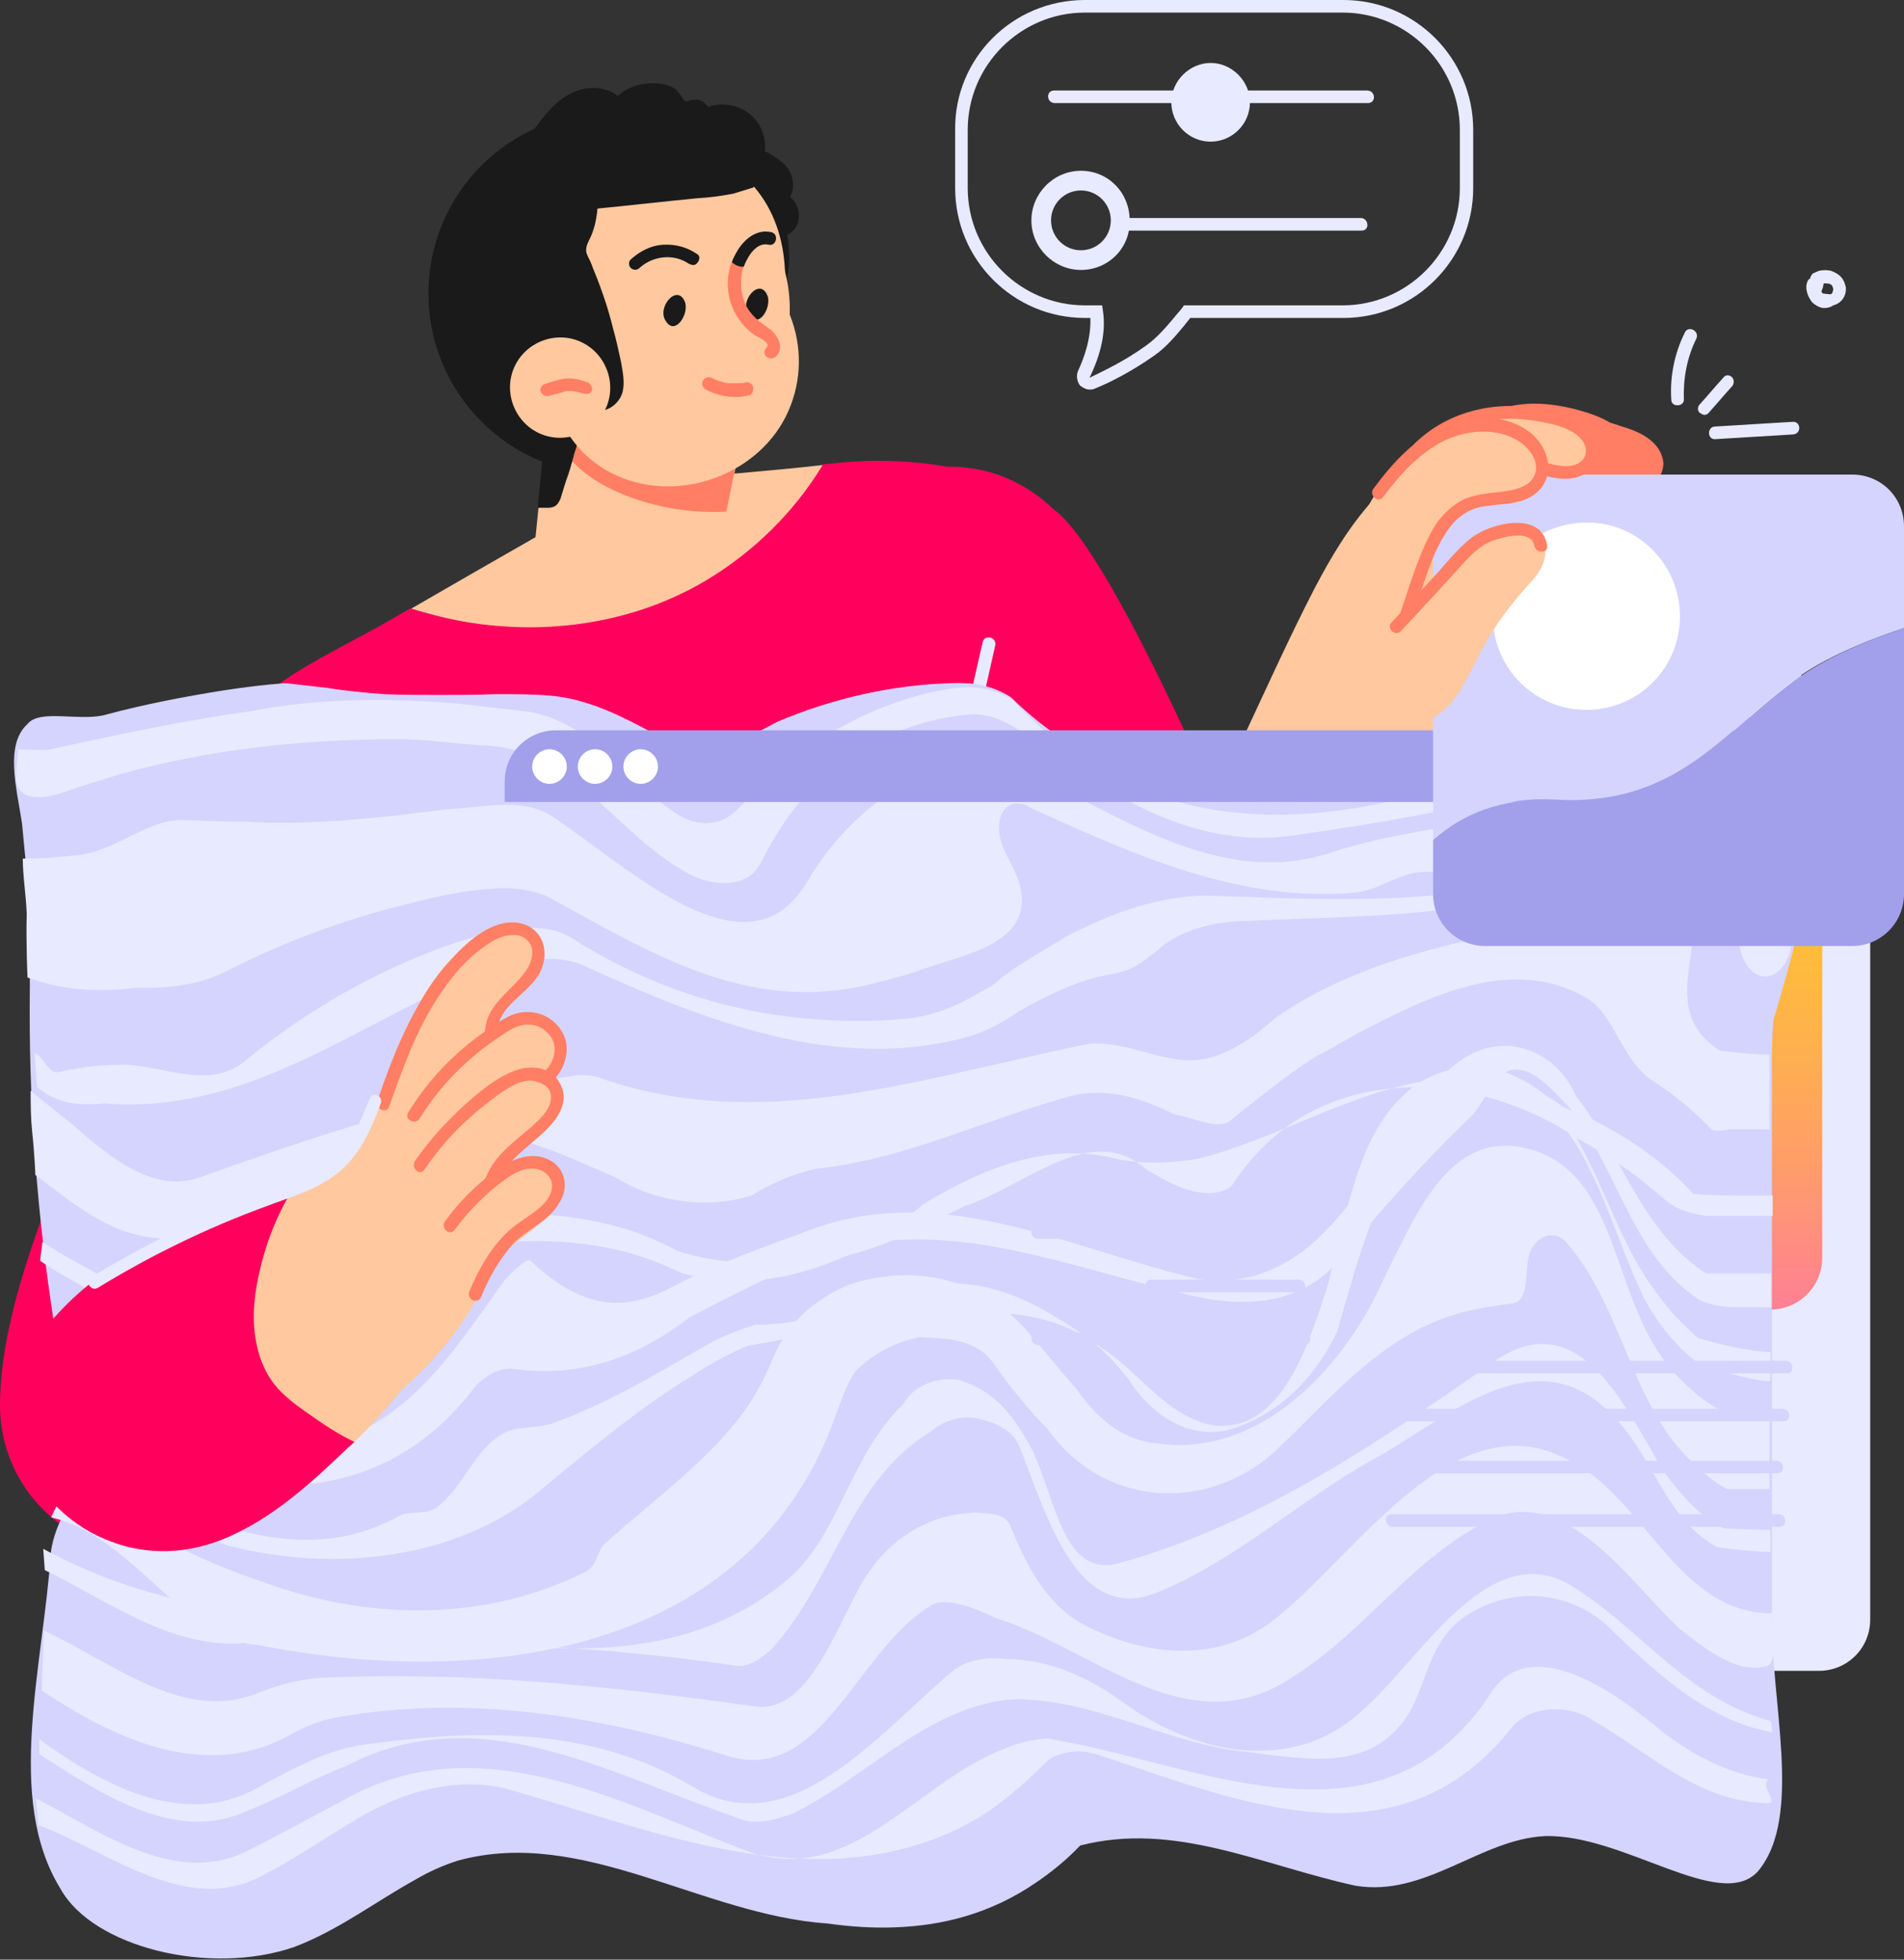
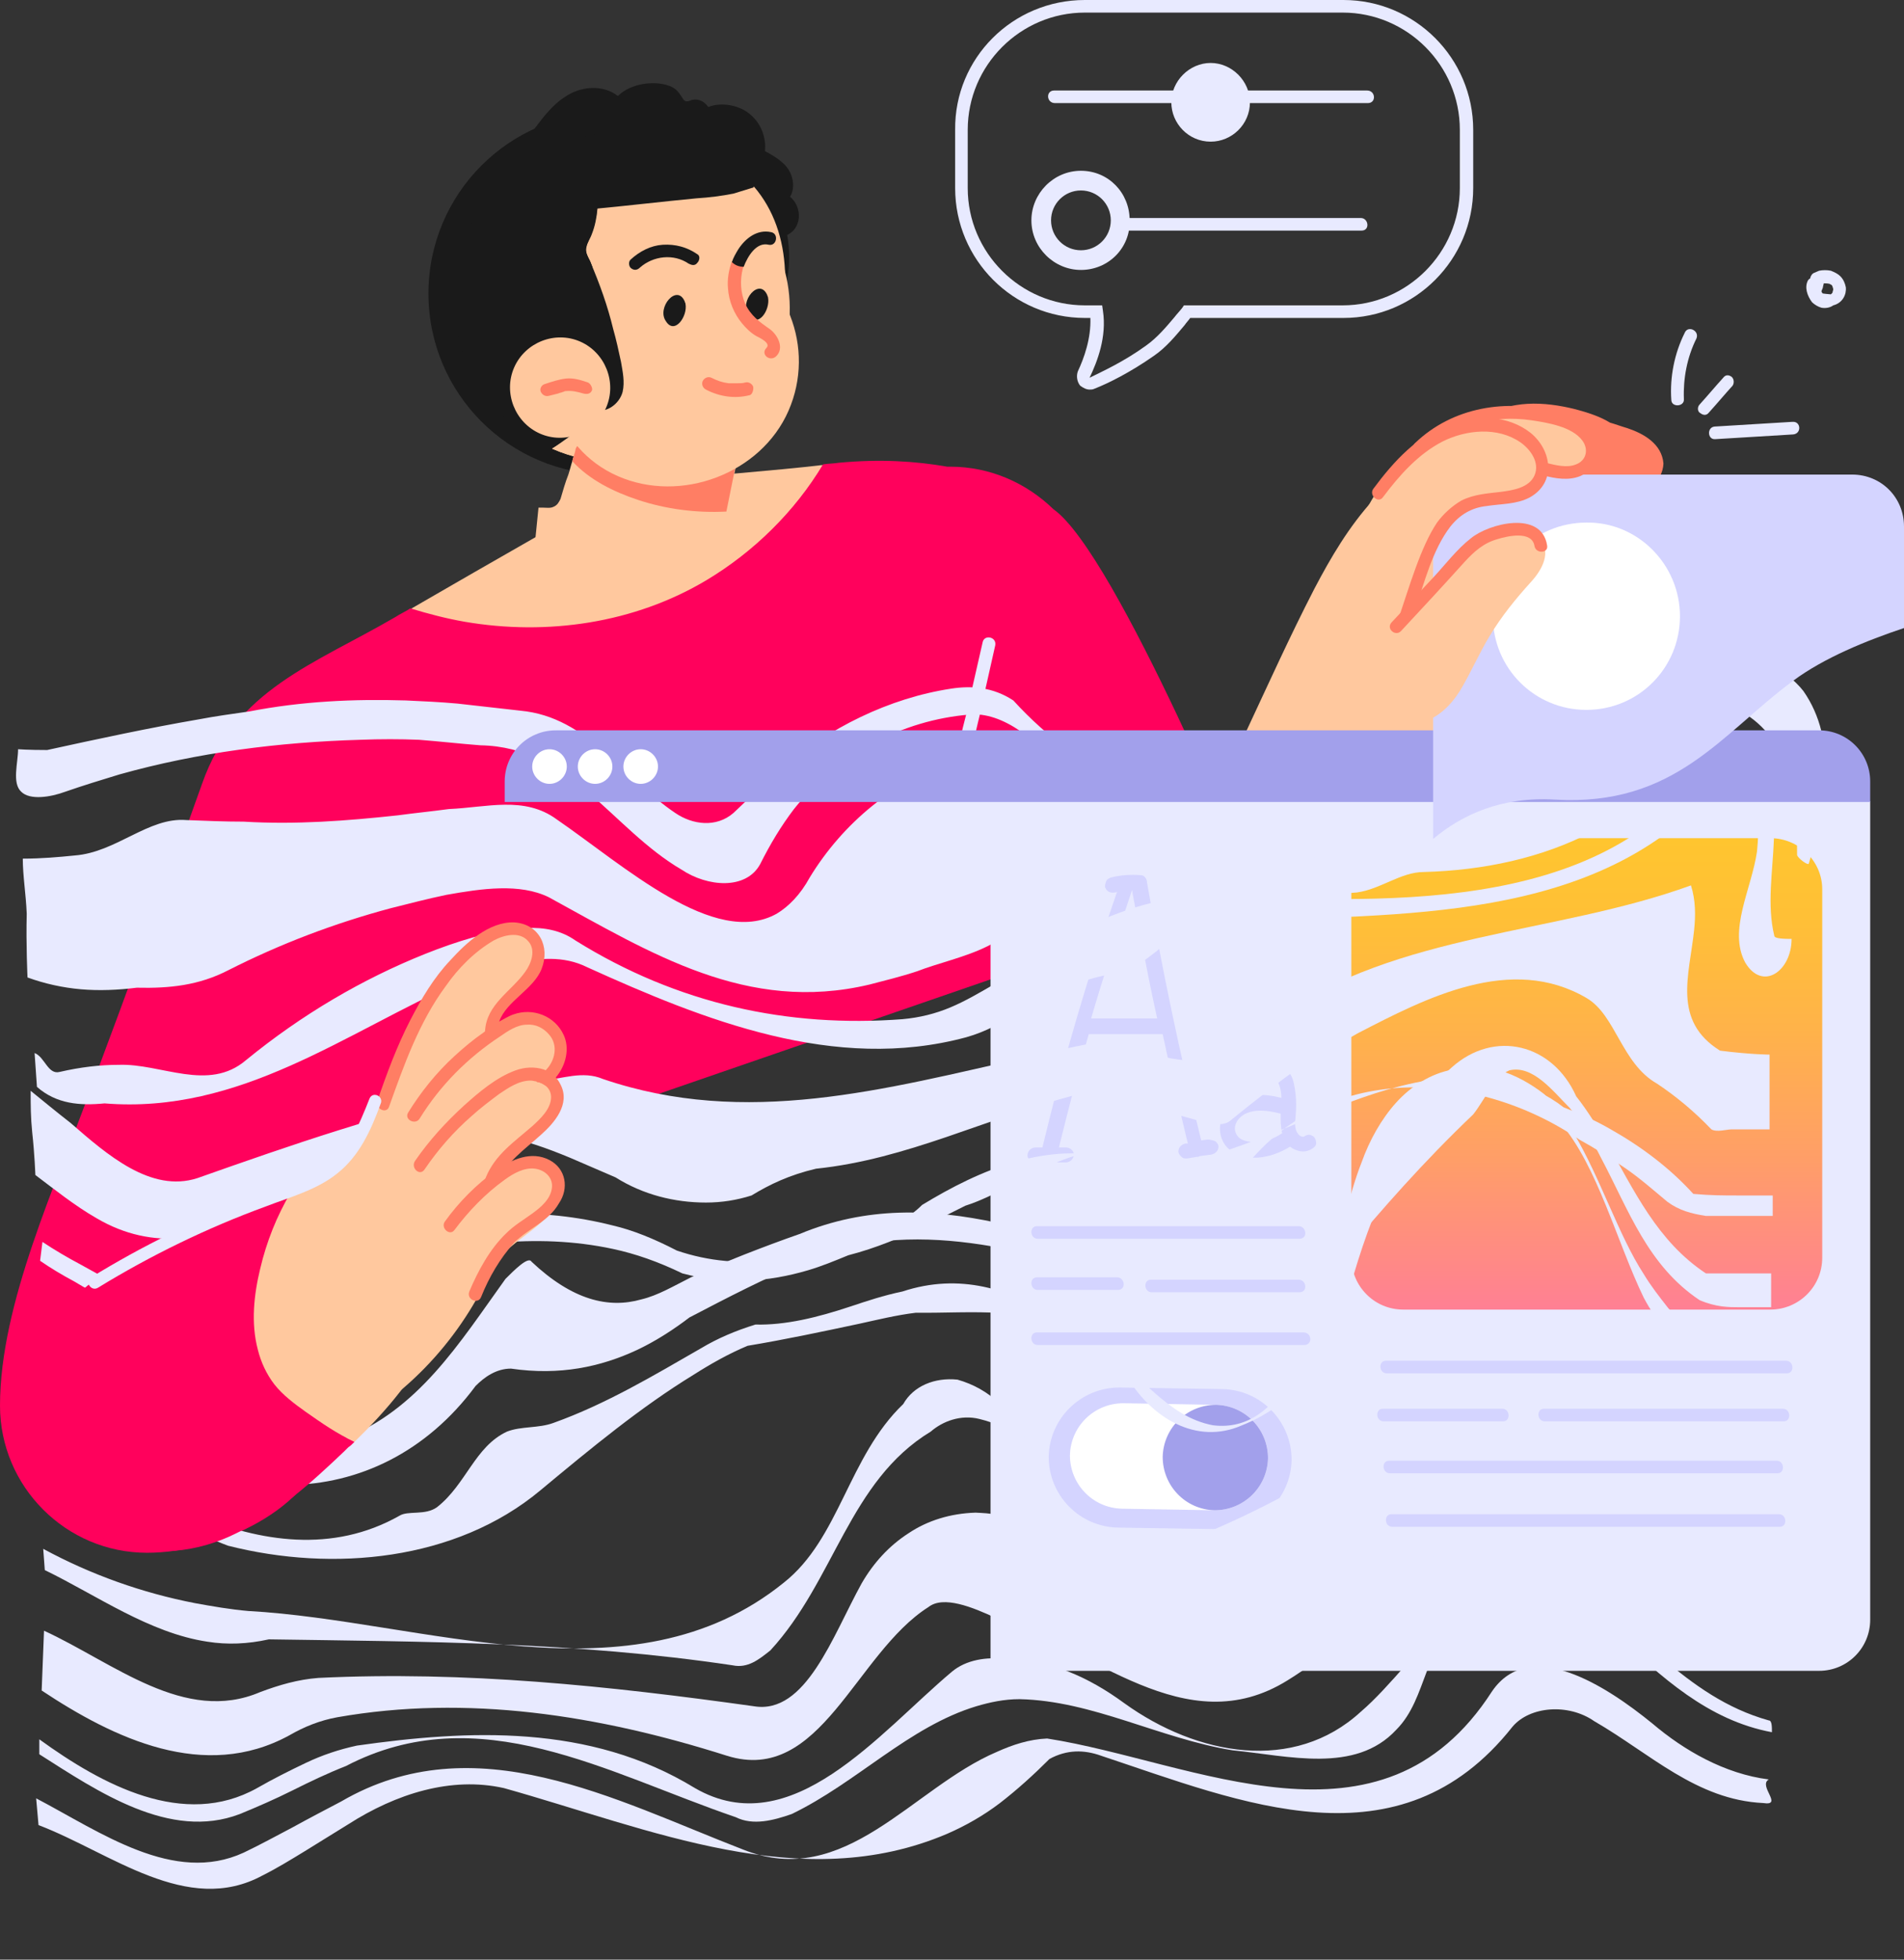
<svg xmlns="http://www.w3.org/2000/svg" width="379" height="390" viewBox="0 0 379 390" fill="none">
  <rect x="0" y="0" width="379" height="390" fill="#333333" stroke="none" />
  <path d="M216.885 77.53C216.259 77.53 215.633 77.217 215.007 76.747C214.381 75.964 214.225 74.868 214.538 73.928C215.79 71.265 217.198 67.349 217.042 63.277H215.946C201.706 63.277 190.127 51.687 190.127 37.434V25.843C189.97 11.59 201.55 0 215.946 0H267.429C281.669 0 293.248 11.59 293.248 25.843V37.434C293.248 51.687 281.669 63.277 267.429 63.277H236.915C236.602 63.747 236.132 64.217 235.819 64.687C234.098 66.723 232.22 69.072 229.717 70.795C225.022 74.084 220.641 76.277 217.824 77.374C217.511 77.53 217.198 77.53 216.885 77.53ZM215.946 2.506C203.115 2.506 192.63 13 192.63 25.843V37.434C192.63 50.277 203.115 60.771 215.946 60.771H219.389L219.545 61.867C220.328 67.036 218.45 71.892 216.885 75.181C219.389 73.928 223.614 72.048 228.152 68.759C230.343 67.193 232.064 65.157 233.785 63.12C234.255 62.494 234.88 61.867 235.35 61.241L235.663 60.771H267.272C280.104 60.771 290.588 50.277 290.588 37.434V25.843C290.588 13 280.104 2.506 267.272 2.506H215.946Z" fill="#E8EAFF" />
  <path d="M248.806 20.361C248.806 24.747 245.207 28.193 240.982 28.193C236.601 28.193 233.158 24.59 233.158 20.361C233.158 16.133 236.757 12.53 240.982 12.53C245.207 12.53 248.806 16.133 248.806 20.361Z" fill="#E8EAFF" />
  <path d="M215.163 53.723C209.843 53.723 205.305 49.337 205.305 43.855C205.305 38.53 209.686 33.988 215.163 33.988C220.64 33.988 224.865 38.373 224.865 43.855C225.021 49.337 220.64 53.723 215.163 53.723ZM215.163 37.904C211.877 37.904 209.217 40.566 209.217 43.855C209.217 47.145 211.877 49.807 215.163 49.807C218.449 49.807 221.109 47.145 221.109 43.855C221.109 40.566 218.449 37.904 215.163 37.904Z" fill="#E8EAFF" />
  <path d="M270.872 43.386H223.614C222.049 43.386 222.206 45.892 223.77 45.892H271.028C272.749 45.892 272.436 43.386 270.872 43.386Z" fill="#E8EAFF" />
  <path d="M272.122 18.012H209.842C208.121 18.012 208.278 20.518 209.999 20.518H272.279C274 20.518 273.844 18.012 272.122 18.012Z" fill="#E8EAFF" />
  <path d="M156.169 46.988C153.978 47.614 151.631 46.361 149.597 45.578C147.093 44.639 144.433 43.542 141.929 42.602C136.922 40.723 131.914 38.687 126.907 36.807C124.403 35.867 121.899 34.771 119.239 33.988C116.735 33.205 114.075 32.892 111.571 32.735C110.163 32.578 108.755 32.422 107.346 32.265C106.564 32.108 105.782 32.108 105.156 31.482C104.843 31.482 104.686 31.639 104.53 31.795C103.434 32.892 101.4 31.325 102.652 30.072C106.251 26.627 108.442 21.614 112.98 18.952C116.109 17.072 120.178 16.916 122.995 19.108C125.498 16.602 130.193 15.976 133.166 17.072C134.105 17.386 134.887 18.012 135.357 18.795C135.67 19.108 135.983 19.892 136.296 20.048C136.765 20.361 137.234 20.048 137.704 19.892C139.112 19.578 140.208 20.205 140.99 21.301C143.65 20.205 147.406 20.988 149.44 22.867C151.474 24.59 152.57 27.41 152.257 30.072C154.291 31.169 156.482 32.422 157.421 34.614C158.047 36.181 158.047 37.904 157.264 39.157C159.768 41.193 159.768 45.735 156.169 46.988Z" fill="#1A1A1A" />
  <path d="M156.796 54.976C153.979 74.711 141.147 94.446 121.274 94.446C101.401 94.446 85.283 78.313 85.283 58.422C85.283 38.53 101.401 22.398 121.274 22.398C141.147 22.398 159.612 35.867 156.796 54.976Z" fill="#1A1A1A" />
  <path d="M152.569 72.518C145.371 88.964 126.28 96.482 109.85 89.277C111.101 88.494 112.197 87.711 113.292 86.771C115.17 85.205 117.204 83.639 118.456 81.446C120.803 82.072 123.307 80.349 123.933 77.843C124.402 75.964 123.933 73.928 123.62 71.892C123.151 69.699 122.681 67.506 122.055 65.313C120.803 60.771 119.239 56.386 117.517 52C117.048 51.06 116.422 50.12 116.735 49.024C117.048 48.084 117.517 47.301 117.83 46.361C118.456 44.639 118.769 43.072 118.926 41.349C125.498 40.566 132.07 39.94 138.642 39.313C141.459 39 144.432 38.687 147.249 38.06C155.229 47.301 157.733 60.614 152.569 72.518Z" fill="#FFC89E" />
  <path d="M152.569 72.518C145.371 88.964 126.28 96.482 109.85 89.277C111.101 88.494 112.197 87.711 113.292 86.771C115.17 85.205 117.204 83.639 118.456 81.446C120.803 82.072 123.307 80.349 123.933 77.843C124.402 75.964 123.933 73.928 123.62 71.892C123.151 69.699 122.681 67.506 122.055 65.313C120.803 60.771 119.239 56.386 117.517 52C117.048 51.06 116.422 50.12 116.735 49.024C117.048 48.084 117.517 47.301 117.83 46.361C118.456 44.639 118.769 43.072 118.926 41.349C125.498 40.566 132.07 39.94 138.642 39.313C141.459 39 147.249 37.747 150.066 37.12C158.046 46.361 157.733 60.614 152.569 72.518Z" fill="#FFC89E" />
  <path d="M163.837 92.566C158.203 101.964 150.066 109.952 140.677 115.59C126.281 124.205 108.912 126.711 92.481 123.892C88.882 123.265 85.283 122.325 81.684 121.229C98.427 111.518 117.205 100.867 117.205 100.867L136.452 95.072C136.452 95.072 155.856 93.506 163.524 92.566C163.68 92.566 163.837 92.566 163.837 92.566Z" fill="#FFC89E" />
  <path d="M150.067 75.181L148.189 84.735L144.59 101.807L142.869 109.952L105 122.795L107.191 101.024C107.504 101.024 107.66 101.024 107.973 101.024C108.756 101.024 109.538 101.181 110.164 100.867C110.946 100.554 111.259 99.928 111.572 99.301C112.042 97.735 112.511 96.012 113.137 94.446C113.45 93.506 113.607 92.723 113.919 91.783C114.076 91 114.389 90.374 114.545 89.59C114.545 89.277 114.702 89.121 114.858 88.807C115.171 87.554 115.484 86.145 115.015 84.735C114.545 83.169 112.511 83.012 111.103 83.012C110.32 83.012 109.538 83.169 108.912 83.482L109.538 77.06L150.067 75.181Z" fill="#FFC89E" />
  <path d="M148.033 84.735L144.59 101.807C138.644 102.12 132.541 101.337 126.908 99.458C122.213 97.892 117.363 95.542 113.92 91.783C114.076 91 114.389 90.374 114.546 89.59C114.546 89.277 114.702 89.121 114.859 88.807C115.015 88.807 115.172 88.651 115.328 88.807C119.553 88.964 122.37 85.831 126.282 85.205C130.194 84.422 134.419 84.578 138.488 84.422C141.617 84.422 144.903 84.422 148.033 84.735Z" fill="#FF7E64" />
-   <path d="M114.544 89.59C114.075 91.157 113.605 92.723 112.98 94.446C112.51 96.012 112.041 97.735 111.415 99.301C111.102 100.084 110.789 100.711 110.006 100.867C109.38 101.024 108.442 101.024 107.816 101.024C107.503 101.024 107.346 101.024 107.033 101.024L108.755 83.482C109.537 83.169 110.163 83.012 110.945 83.012C112.354 83.012 114.388 83.169 114.857 84.735C115.64 86.458 115.014 88.181 114.544 89.59Z" fill="#1A1A1A" />
  <path d="M154.761 73.145C148.345 88.024 131.132 94.759 116.266 88.337C115.327 87.868 114.232 87.398 113.449 86.928C115.327 85.361 117.361 83.795 118.613 81.602C120.96 82.229 123.464 80.506 124.09 78C124.559 76.121 124.09 74.084 123.777 72.048C123.308 69.855 122.838 67.663 122.212 65.47C120.96 60.928 119.396 56.542 117.674 52.157C117.205 51.217 116.579 50.277 116.892 49.181C117.205 48.241 117.674 47.458 117.987 46.518C118.613 44.795 118.926 43.229 119.083 41.506C125.655 40.723 132.227 40.096 138.799 39.47C141.147 39.157 143.65 39 146.154 38.53C156.169 46.361 160.237 60.614 154.761 73.145Z" fill="#FFC89E" />
  <path d="M144.121 49.181C156.639 54.663 162.429 69.229 156.952 81.759C151.475 94.289 135.514 100.241 122.995 94.759C110.477 89.277 106.252 74.554 111.572 61.867C117.049 49.337 131.602 43.699 144.121 49.181Z" fill="#FFC89E" />
  <path d="M150.066 37.277C149.597 37.434 146.467 38.373 145.998 38.53C143.65 39 141.147 39.313 138.643 39.47C132.071 40.096 125.498 40.88 118.926 41.506C118.77 43.229 118.457 44.952 117.831 46.518C117.518 47.458 116.892 48.241 116.735 49.181C116.422 50.277 117.048 51.06 117.518 52.157C119.396 56.542 120.96 60.928 122.056 65.47C122.682 67.663 123.151 69.855 123.621 72.048C123.934 73.928 124.403 75.964 123.933 78C123.308 80.349 120.804 82.229 118.457 81.602C117.361 83.795 115.17 85.362 113.293 86.928C112.197 87.711 111.102 88.494 109.85 89.277C93.419 82.072 85.908 62.964 92.95 46.518C100.148 30.072 122.369 21.145 138.799 28.349C143.337 30.229 146.936 33.675 150.066 37.277Z" fill="#1A1A1A" />
  <path d="M292.153 127.494C292.466 132.506 291.057 137.361 289.336 141.904C287.458 146.916 285.424 151.771 283.859 156.94C282.294 162.108 281.042 167.277 280.103 172.446C279.165 177.614 278.695 182.94 277.913 188.265C276.661 196.566 274.001 207.217 264.142 208.627C259.448 209.253 254.44 207.687 249.902 206.434C245.521 205.181 240.201 203.928 236.914 200.482C234.098 197.506 233.159 193.12 233.315 189.205C233.472 184.349 234.411 179.494 235.819 174.795C238.792 164.771 243.487 155.373 247.868 145.976C252.406 136.265 256.788 126.554 261.639 117.157C264.925 110.892 268.524 104.783 273.375 99.458C274.157 98.831 274.94 98.362 275.878 97.735C277.756 96.639 279.947 95.699 282.138 95.386C282.764 95.699 283.233 96.325 283.546 96.952C284.798 98.988 285.111 101.807 285.893 104C286.676 106.663 287.458 109.325 288.241 111.988C289.962 117 291.84 122.169 292.153 127.494Z" fill="#FFC89E" />
  <path d="M249.589 176.831C249.589 176.831 222.205 110.108 209.686 101.337C204.366 96.169 197.168 92.879 189.187 92.879C189.031 92.879 188.718 92.879 188.561 92.879C182.302 91.783 175.26 91.313 166.967 92.096C166.028 92.253 164.932 92.253 163.837 92.41C158.204 101.807 150.066 109.795 140.678 115.434C126.281 124.048 108.912 126.554 92.481 123.735C88.882 123.108 85.283 122.169 81.684 121.072C80.745 121.699 79.65 122.169 78.711 122.795C62.593 132.193 46.788 137.205 40.216 156C33.018 176.205 25.663 196.41 18.152 216.458C11.267 235.566 0 259.374 0 279.735C0 295.867 13.145 309.024 29.262 309.024C43.502 309.024 62.28 300.253 64.94 286.783C72.921 269.241 87.004 232.904 87.004 232.904L249.589 176.831Z" fill="#FF015C" />
  <path d="M195.602 127.807C194.507 132.663 193.411 137.361 192.316 142.217C191.533 145.506 189.812 150.048 192.942 152.711C194.194 153.807 195.915 151.771 194.663 150.831C193.568 149.892 193.724 148.169 194.037 146.759C194.35 144.723 194.976 142.843 195.289 140.964C196.228 136.735 197.167 132.663 198.106 128.434C198.419 126.711 195.915 126.241 195.602 127.807Z" fill="#E8EAFF" />
  <path d="M280.102 191.554C280.102 207.687 266.958 220.843 250.84 220.843C234.723 220.843 221.578 207.687 221.578 191.554C221.578 175.422 234.723 162.265 250.84 162.265C266.958 162.422 280.102 175.422 280.102 191.554Z" fill="#FFC89E" />
  <path d="M115.484 67.976C120.491 70.169 122.839 76.121 120.648 81.132C118.457 86.145 112.511 88.494 107.503 86.301C102.496 84.108 100.149 78.157 102.339 73.145C104.53 68.132 110.476 65.783 115.484 67.976Z" fill="#FFC89E" />
  <path d="M372.272 159.446V322.337C372.272 327.976 367.734 332.518 362.1 332.518H197.168V159.446H372.272Z" fill="#E8EAFF" />
  <path d="M243.018 304.325L222.518 304.012C214.851 303.855 208.748 297.59 208.748 289.916C208.905 282.241 215.164 276.133 222.831 276.133L243.331 276.446C250.998 276.602 257.101 282.867 257.101 290.542C256.945 298.217 250.685 304.325 243.018 304.325Z" fill="#D4D4FF" />
  <path d="M241.765 300.566L223.3 300.253C217.511 300.096 212.973 295.398 212.973 289.602C213.129 283.807 217.824 279.265 223.613 279.265L242.078 279.578C247.868 279.735 252.406 284.434 252.406 290.229C252.25 296.024 247.555 300.566 241.765 300.566Z" fill="white" />
  <path d="M241.765 300.566C235.975 300.41 231.438 295.711 231.438 289.916C231.594 284.12 236.288 279.578 242.078 279.578C247.868 279.735 252.406 284.434 252.406 290.229C252.25 296.024 247.555 300.566 241.765 300.566Z" fill="#A2A0EB" />
  <path d="M240.356 226.795L239.104 226.952C234.879 209.88 231.28 192.651 228.307 175.578C228.307 174.952 227.837 174.169 227.055 174.169C225.021 174.012 222.986 174.169 221.109 174.639C220.796 174.795 220.326 174.952 220.17 175.422C220.013 175.892 219.857 176.361 220.013 176.675C220.326 177.458 221.109 177.771 221.891 177.614C222.048 177.614 222.204 177.614 222.36 177.458C217.822 190.614 213.754 203.928 210.311 217.084C209.372 220.687 208.434 224.602 207.495 228.361H206.086C205.773 228.361 205.304 228.518 204.991 228.831C204.678 229.145 204.521 229.614 204.521 229.928C204.521 230.711 205.304 231.337 206.086 231.337H212.189C212.502 231.337 212.972 231.181 213.285 230.867C213.597 230.554 213.754 230.084 213.754 229.771C213.754 228.988 212.972 228.361 212.189 228.361H210.781C212.659 220.843 214.536 213.325 216.727 205.807H231.436C233.001 213.169 234.723 220.373 236.444 227.578H235.974C235.192 227.735 234.566 228.361 234.566 229.145C234.566 229.614 234.879 229.928 235.192 230.241C235.505 230.554 235.818 230.554 236.287 230.554L238.165 230.241C238.322 230.241 238.635 230.241 238.791 230.084L241.138 229.771C241.921 229.614 242.547 228.988 242.547 228.205C242.547 227.735 242.234 227.422 241.921 227.108C240.982 226.795 240.669 226.795 240.356 226.795ZM230.341 202.675H217.197C219.7 194.06 222.517 185.602 225.334 177.145C226.898 185.759 228.463 194.217 230.341 202.675Z" fill="#D4D4FF" />
  <path d="M261.169 226.012C260.699 225.699 260.073 225.855 259.604 226.169C259.604 226.169 259.448 226.325 259.135 226.169C258.822 226.169 258.509 225.855 258.196 225.386C257.726 224.602 257.726 223.349 257.883 222.41C258.039 220.374 258.039 219.12 257.883 217.711C257.726 216.458 257.57 215.048 256.944 213.952C255.535 211.602 252.562 211.133 250.215 211.602C247.711 212.229 244.895 213.795 244.738 216.458C244.738 217.241 245.364 217.867 246.147 217.867C246.929 217.867 247.711 217.398 247.868 216.301C247.868 216.145 248.181 215.675 249.902 214.892C250.998 214.422 251.936 214.265 252.719 214.422C253.345 214.578 254.284 214.892 254.597 215.831C254.91 216.614 255.066 217.554 255.066 218.494C253.188 218.024 251.154 217.711 249.12 218.024C246.46 218.494 244.425 219.904 243.486 221.94C242.391 224.133 242.704 226.639 244.269 228.361C245.521 229.614 247.398 230.398 249.589 230.398C249.746 230.398 249.902 230.398 250.215 230.398C252.562 230.241 254.753 229.458 256.787 228.205C258.039 229.145 259.761 229.614 261.325 228.518C261.795 228.205 262.108 227.735 261.951 227.265C261.951 226.795 261.638 226.169 261.169 226.012ZM255.223 225.542C253.971 226.325 252.719 226.952 251.31 227.108C249.433 227.422 248.024 227.265 246.929 226.639C245.99 226.012 245.521 224.759 245.99 223.663C246.46 222.41 247.711 221.47 249.433 221.157C251.154 220.843 253.032 221.157 254.91 221.627C254.91 223.036 254.91 224.289 255.223 225.542Z" fill="#D4D4FF" />
  <path d="M352.397 166.807H279.32C273.687 166.807 268.992 171.349 268.992 177.145V239.482V250.289C268.992 255.928 273.53 260.626 279.32 260.626H352.397C358.031 260.626 362.725 256.084 362.725 250.289V197.349V176.988C362.725 171.349 358.031 166.807 352.397 166.807Z" fill="url(#paint0_linear_842_4601)" />
-   <path d="M340.035 111.675C344.104 114.651 347.546 117.783 350.363 120.916C353.18 124.048 355.37 127.494 357.092 130.94C367.263 152.398 359.752 180.277 353.023 202.988C352.71 206.434 352.71 209.88 352.71 213.325C352.71 245.12 352.71 281.928 352.71 312.313C352.71 315.133 352.71 317.795 352.71 320.458C352.241 338.157 359.126 361.494 349.893 372.458C342.382 380.602 323.135 364.94 307.487 365.41C294.655 366.036 283.701 377.627 269.775 375.277C251.153 371.205 233.784 362.434 215.006 367.289C212.189 370.265 209.216 372.614 206.243 374.651C197.323 380.759 187.778 383.265 177.919 383.578C173.538 383.735 169.156 383.422 164.618 382.795C139.738 381.072 115.953 363.53 91.228 370.265C88.255 371.205 85.439 372.458 82.778 374.024C74.798 378.41 67.287 384.205 58.523 387.494C41.623 393.289 18.464 387.494 12.048 375.904C0.938 357.892 8.606 331.735 10.171 308.554C10.64 305.735 11.579 303.386 12.674 301.349C15.491 296.181 19.09 291.012 16.743 285.217C15.491 281.614 14.396 278.012 13.3 274.41C12.361 270.807 11.422 267.048 10.796 263.602C7.354 241.675 5.633 219.12 5.945 196.253C5.945 192.337 5.789 188.578 5.789 184.976C5.633 181.217 5.476 177.458 5.32 173.699C5.007 170.41 4.694 167.12 4.381 163.831C3.285 156.783 0.938 148.169 5.476 144.096C7.823 141.12 15.334 143.47 20.498 142.374C28.635 140.181 36.773 138.614 44.753 137.361C48.822 136.735 52.734 136.265 56.802 135.952C59.619 136.265 62.436 136.578 65.096 136.892C68.851 137.518 72.607 137.831 76.362 138.145C80.118 138.301 83.874 138.301 87.473 138.301C91.228 138.301 94.984 138.301 98.74 138.145C102.495 138.145 106.251 138.145 109.693 138.458C119.865 139.398 128.002 145.193 136.608 149.265C138.329 150.361 141.303 151.614 143.024 150.361C146.936 147.855 150.848 145.663 154.76 143.627C165.87 138.928 177.763 136.265 189.499 135.952C193.411 135.795 197.323 136.265 201.235 138.771C229.715 166.651 275.564 165.554 305.14 141.747C313.277 134.699 299.976 123.735 299.976 114.494C300.602 101.181 318.597 105.253 327.517 108.855C335.654 110.735 340.035 111.675 340.035 111.675Z" fill="#D4D4FF" />
  <path d="M7.824 349.12C19.404 356.482 33.8 366.349 47.727 361.024C51.17 359.614 54.769 358.048 58.212 356.325C61.654 354.602 65.253 352.88 68.852 351.47C95.298 337.687 120.804 352.88 146.467 361.651C149.91 363.373 153.979 362.277 157.578 361.024C170.566 354.759 180.894 343.639 194.351 339.566C197.011 338.783 199.828 338.157 202.958 338.157C217.51 338.47 230.811 345.988 245.364 348.337C256.474 349.434 269.775 353.036 277.913 344.265C284.328 337.843 283.076 327.349 291.839 321.554C301.698 315.133 313.903 316.855 321.415 325C330.647 333.771 340.036 342.386 352.711 344.735C352.711 343.639 352.711 342.386 352.085 342.386C335.185 337.687 325.953 323.277 312.026 315.133C295.752 306.361 282.451 330.795 270.871 340.663C257.57 352.88 238.323 349.434 223.77 338.94C216.728 333.771 208.747 330.169 200.141 330.169C196.385 329.699 192.317 330.325 189.5 332.675C174.947 344.892 157.578 366.976 138.33 355.855C117.362 343.012 93.107 344.265 71.043 347.398C67.444 348.181 64.158 349.277 60.872 350.843C57.586 352.41 54.456 353.976 51.17 355.855C36.617 364 20.343 355.229 7.824 346.145V349.12Z" fill="#E8EAFF" />
  <path d="M8.293 336.434C22.689 345.988 40.685 354.602 57.585 345.361C60.558 343.639 63.688 342.386 67.13 341.759C92.95 337.217 119.082 341.289 144.745 349.434C163.367 355.229 170.252 329.072 184.805 319.831C187.778 317.482 193.568 319.831 198.262 322.024C217.353 327.976 235.975 347.084 256.317 334.398C271.34 325.157 280.103 311.217 295.281 303.072C310.93 294.301 323.761 314.193 334.246 324.06C339.409 328.133 345.825 333.301 351.615 331.578C353.962 330.952 352.71 325.157 352.71 321.084C333.62 321.084 327.204 297.277 311.556 290.229C289.492 279.108 270.87 308.241 254.596 321.554C243.016 331.422 227.838 329.699 215.632 323.277C208.121 319.205 204.052 311.06 201.079 303.542C199.984 301.193 197.011 301.193 194.194 301.036C189.186 301.193 184.648 302.602 180.893 305.108C176.981 307.614 173.851 311.06 171.504 315.133C165.714 325.627 160.394 341.289 150.066 339.566C120.96 335.494 92.637 332.518 63.375 333.928C59.306 334.241 55.551 335.337 51.795 336.747C36.773 343.169 22.689 330.952 8.762 324.53L8.293 336.434Z" fill="#E8EAFF" />
  <path d="M8.918 312.47C19.246 317.482 29.731 325 41.31 326.723C45.222 327.349 49.291 327.193 53.516 326.253C84.186 326.723 114.387 326.723 145.84 331.422C148.814 332.048 151.004 330.325 153.352 328.446C166.183 314.506 169 294.771 185.274 284.904C187.621 282.867 191.22 281.458 194.976 282.398C198.105 283.181 200.922 284.277 202.643 287.253C207.807 299.47 213.754 323.904 230.497 316.855C246.146 310.434 258.351 298.843 272.904 290.699C286.831 283.181 303.731 266.892 318.753 279.578C325.795 285.373 328.612 293.518 333.932 300.88C336.279 303.855 338.939 306.518 341.913 307.928C348.641 308.867 352.397 308.867 352.397 308.867V304.482C352.397 304.482 349.111 304.482 343.165 304.169C340.974 303.229 338.783 301.506 336.592 299.313C334.558 297.277 332.367 294.614 330.489 291.795C328.768 288.663 326.734 285.06 324.543 281.614C320.162 274.566 314.841 267.988 307.956 267.518C304.513 267.205 300.601 268.458 296.063 271.904C273.373 287.723 250.058 303.542 222.83 311.06C210.624 314.506 209.998 295.398 204.208 286.313C202.643 283.651 200.922 281.145 198.731 279.108C196.541 277.072 193.88 275.506 190.594 274.566C186.056 274.096 181.831 275.819 179.797 279.422C168.843 289.916 167.122 306.205 156.012 314.976C125.811 339.41 84.03 322.494 49.447 320.614C45.848 320.301 42.249 319.675 38.806 319.048C28.322 317.012 18.151 313.41 8.605 308.241L8.918 312.47Z" fill="#E8EAFF" />
-   <path d="M10.17 301.976C23.94 305.265 31.451 318.578 43.657 325C46.004 326.096 48.821 327.349 51.168 327.349C95.296 336.12 149.909 329.855 166.652 280.831C167.591 278.325 168.53 275.663 170.095 273.157C173.224 269.711 177.919 267.205 182.926 266.108C188.716 266.422 194.506 266.422 197.949 271.59C199.513 273.783 201.078 275.976 202.956 278.169C204.677 280.361 206.555 282.398 208.433 284.277C218.917 299.313 239.26 301.663 253.656 288.976C264.141 279.108 273.999 266.892 288.239 262.036C292.307 260.627 296.532 260 301.227 259.374C304.2 258.747 303.574 254.205 304.2 250.602C304.826 246.53 308.895 244.181 311.711 247.157C323.291 260.47 324.543 279.735 337.061 291.169C339.252 293.361 341.599 295.241 343.79 296.337C349.267 296.337 352.24 296.337 352.24 296.337V281.928C352.24 281.928 349.736 281.928 345.198 281.928C342.538 280.831 340.191 279.422 338 277.699C335.809 275.819 333.775 273.94 332.054 271.747C320.944 258.12 322.196 234.94 305.921 229.145C294.029 225.072 286.987 232.59 281.197 243.084C279.319 246.53 277.442 250.446 275.564 254.205C268.053 271.59 251.153 290.229 230.34 287.253C223.299 286.626 218.135 282.084 214.066 276.133C212.032 273.94 210.154 271.59 208.276 269.398C206.399 267.048 204.521 264.855 202.487 262.819C193.724 254.048 181.049 251.699 169.156 255.614C165.713 257.024 162.74 258.904 160.08 261.253C157.42 263.759 155.385 266.735 153.821 270.337C152.725 273.313 151.16 276.133 149.439 278.952C142.397 289.759 130.348 298.217 120.646 306.988C118.925 308.084 118.925 311.687 116.578 312.783C97.018 322.651 73.858 322.651 52.733 314.976C48.665 313.566 44.752 312.157 41.31 310.59C34.268 307.614 27.696 303.229 22.063 296.807C19.402 295.711 16.586 294.928 13.925 294.145L10.17 301.976Z" fill="#E8EAFF" />
  <path d="M14.709 289.916C17.213 291.169 19.717 292.108 22.22 293.205C27.228 296.024 31.922 300.253 37.086 303.542C39.59 305.108 42.407 306.518 45.38 307.614C66.348 312.94 90.76 310.59 107.503 296.651C117.675 288.193 127.533 280.048 138.017 273.626C141.46 271.434 145.059 269.398 148.814 267.831C156.326 266.578 163.68 265.012 171.035 263.446C174.634 262.663 178.39 261.723 182.302 261.253C193.412 261.41 205.618 259.687 215.945 266.108C219.388 268.145 222.048 271.277 224.708 274.566C229.246 281.928 238.009 287.723 247.242 283.651C256.005 280.205 262.264 273.157 266.176 265.012C266.959 262.193 267.741 259.373 268.68 256.398C272.748 241.831 279.008 226.012 288.866 219.904C291.213 218.494 293.874 217.554 296.69 217.398C302.48 216.771 307.018 219.277 310.617 223.506C317.972 231.964 321.884 247.313 327.204 258.277C328.456 260.626 330.021 262.976 331.586 265.012C333.307 267.048 335.185 269.084 337.376 270.807C347.078 274.879 352.398 274.88 352.398 274.88V269.084C352.398 269.084 347.39 269.084 338.002 266.265C335.811 264.386 333.776 262.349 332.055 260.313C330.334 258.12 328.613 255.928 327.204 253.578C322.197 245.904 318.598 234.47 313.277 225.542C311.556 222.566 309.678 219.904 307.331 217.711C301.854 213.482 295.438 211.133 289.179 212.855C284.798 213.639 280.886 216.145 277.912 219.434C274.939 222.723 272.592 226.952 271.027 231.337C269.775 234.47 268.68 238.386 267.585 242.614C266.489 246.843 265.394 251.386 264.298 255.771C260.699 266.735 255.379 285.373 241.452 283.651C232.22 281.928 226.899 273.157 219.388 268.301C216.415 266.108 213.442 264.072 210.312 262.193C201.08 256.554 191.065 253.265 179.641 257.024C175.886 257.807 172.6 258.904 169.314 260C162.741 262.193 156.326 263.759 150.379 263.602C146.311 264.855 142.712 266.422 139.582 268.301C130.037 273.783 120.648 279.422 110.163 283.181C107.19 284.277 103.748 283.807 100.931 284.904C94.515 287.879 92.794 295.398 87.004 299.94C84.657 301.663 81.214 300.566 79.493 301.663C66.192 309.181 51.639 306.831 38.964 301.506C35.991 300.253 33.331 298.687 30.67 296.964C28.01 295.241 25.506 293.048 23.316 290.855C20.343 289.602 17.369 288.349 14.553 286.94L14.709 289.916Z" fill="#E8EAFF" />
  <path d="M7.667 363.217C22.063 368.699 37.242 381.386 52.264 373.241C55.081 371.831 57.898 370.108 60.714 368.386C63.531 366.663 66.504 364.783 69.321 363.06C78.866 356.952 89.82 353.506 100.304 355.855C129.41 364 159.611 377.313 188.56 364.94C192.159 363.374 195.758 361.337 199.045 358.831C202.487 356.169 205.773 353.193 208.903 350.06C212.345 348.181 215.788 348.181 219.231 349.434C247.085 358.675 278.537 372.145 301.071 343.639C304.514 339.566 312.181 338.94 317.345 342.542C328.455 348.964 337.688 358.205 350.989 358.831C355.057 359.458 349.893 355.386 352.084 354.133C343.321 353.036 335.184 348.337 328.925 343.012C319.692 335.494 304.514 325.627 297.002 336.59C274.938 370.892 237.696 350.53 208.433 345.988C204.834 346.145 201.548 347.241 198.419 348.651C181.519 355.855 168.218 376.217 147.875 368.072C122.368 358.205 94.514 343.012 67.912 358.518C64.626 360.241 61.34 361.964 58.211 363.687C54.924 365.41 51.795 367.133 48.509 368.699C34.582 375.12 20.029 364.627 7.197 357.892L7.667 363.217Z" fill="#E8EAFF" />
  <path d="M7.98 250.916C10.015 252.325 12.362 253.735 14.709 254.988C17.056 256.398 19.56 257.807 22.064 258.904C24.411 260 26.758 261.723 29.732 261.723C60.715 258.747 90.76 241.831 122.056 248.566C126.438 249.506 130.976 251.072 135.826 253.422C144.589 255.771 152.883 255.145 160.864 252.795C163.524 252.012 166.184 250.916 168.844 249.819C174.321 248.41 179.642 246.217 184.649 243.711C187.153 242.458 189.656 241.205 192.16 239.952C204.053 236.193 217.354 222.88 228.151 232.747C232.063 234.94 235.975 237.446 240.67 237.446C242.391 237.446 244.738 236.819 245.364 235.723C261.638 210.663 293.561 212.542 314.373 226.795C317.502 228.518 320.476 230.398 323.449 232.434C326.422 234.47 329.082 236.819 331.899 239.169C334.246 240.892 336.593 241.518 339.566 241.988C342.383 241.988 344.73 241.988 346.765 241.988C350.677 241.988 352.867 241.988 352.867 241.988V237.916C352.867 237.916 350.364 237.916 345.669 237.916C343.322 237.916 340.505 237.916 337.063 237.602C332.368 232.434 326.735 228.205 320.632 224.759C317.659 223.036 314.529 221.627 311.243 220.373C304.827 215.361 295.438 213.012 287.614 214.578C283.702 214.892 279.79 215.831 275.878 216.928C264.142 220.373 252.562 226.639 240.983 229.928C238.009 230.867 234.88 231.181 231.594 231.337C228.307 231.494 225.178 231.181 222.518 230.711C208.591 226.952 195.133 232.747 183.554 239.795C180.893 242.458 177.607 244.024 174.008 245.277C170.409 246.53 166.497 247.313 162.741 248.566C159.768 249.506 156.639 250.289 153.665 250.759C147.563 251.542 141.147 251.072 134.731 248.88C130.193 246.53 125.968 244.807 121.9 243.867C93.42 236.663 66.505 247.313 39.59 257.964C31.453 260.94 23.316 255.614 16.117 251.699C13.457 250.289 10.797 248.723 8.45 247.157L7.98 250.916Z" fill="#E8EAFF" />
  <path d="M7.04 233.843C10.796 236.663 14.865 239.952 19.246 242.458C41.936 255.771 63.374 232.59 84.812 226.795C95.296 223.819 104.372 226.639 113.448 230.398C116.422 231.651 119.551 233.06 122.524 234.313C128.001 237.759 134.261 239.325 140.52 239.325C143.649 239.325 146.623 238.855 149.596 237.916C153.195 235.723 157.107 233.843 162.427 232.59C180.579 230.711 196.227 222.566 214.223 217.867C217.666 217.241 221.108 217.398 224.238 218.181C227.524 218.964 230.654 220.217 233.783 221.783C238.008 222.566 242.546 224.916 244.893 223.036C247.554 220.843 250.37 218.651 253.187 216.458C256.004 214.265 258.82 212.229 261.794 210.349C264.454 208.94 267.27 207.373 270.244 205.651C283.858 198.602 300.758 189.831 315.78 198.602C318.753 200.325 320.474 203.614 322.352 206.904C324.23 210.193 326.264 213.639 329.863 215.675C333.619 218.181 337.218 221.157 340.661 224.759C341.756 225.386 343.634 224.759 344.729 224.759C349.58 224.759 352.24 224.759 352.24 224.759V209.88C352.24 209.88 348.641 209.88 342.382 209.096C332.836 203.145 336.279 194.06 337.218 185.133C337.531 182.157 337.531 179.181 336.592 176.205C309.364 186.072 278.537 185.446 253.969 202.518C251.779 204.398 249.744 206.12 247.397 207.53C245.206 208.94 242.859 210.036 240.199 210.663C232.688 212.386 225.177 207.217 217.04 207.687C212.971 208.47 208.746 209.41 204.678 210.349C176.041 216.771 148.5 224.446 120.021 214.735C115.952 213.012 111.884 214.735 107.972 215.048C104.059 215.675 100.147 216.458 96.235 217.241C76.832 221.313 57.897 227.892 39.276 234.47C30.043 237.446 21.28 229.771 14.082 223.506C11.265 221.313 8.605 219.12 6.102 217.084C6.102 220.06 6.102 222.253 6.415 225.386C6.884 229.614 7.04 233.843 7.04 233.843Z" fill="#E8EAFF" />
  <path d="M7.354 216.301C11.266 219.747 15.961 220.06 20.812 219.59C47.883 221.783 68.695 205.494 91.698 195.313C94.984 193.904 98.427 192.651 102.026 191.867C107.033 190.614 112.197 190.145 116.892 192.494C140.051 202.988 166.184 213.482 192.316 206.434C196.228 205.337 199.671 203.458 202.801 201.265C209.216 197.663 215.006 194.843 221.891 193.747C225.647 193.12 227.838 191.084 230.341 189.205C234.097 185.602 240.043 183.88 245.207 183.41C278.381 181.687 317.815 184.036 341.6 156.627C342.226 155.53 345.043 155.53 346.764 156.627C350.207 160.072 350.207 164.771 349.737 169.47C348.642 176.988 343.948 185.133 347.39 191.554C350.833 197.349 356.623 193.277 356.623 186.855C355.527 186.855 353.18 186.855 353.18 186.229C350.207 174.012 357.874 159.446 347.39 150.205C345.043 148.482 340.974 149.578 339.879 151.928C318.441 182.783 273.687 179.337 240.513 178.241C230.654 178.241 221.422 181.687 212.502 186.229C209.999 187.795 207.495 189.205 204.991 190.771C202.488 192.337 199.984 193.904 197.793 195.94C194.82 197.663 192.16 199.229 189.187 200.482C186.213 201.735 183.084 202.518 179.641 202.831C156.951 204.554 134.887 199.855 114.545 187.169C108.755 183.096 101.244 184.819 94.202 186.542C90.916 187.482 87.786 188.578 84.656 189.831C72.138 194.843 60.089 201.892 48.978 210.976C41.467 217.398 32.078 211.602 23.628 211.916C19.873 211.916 15.961 212.386 11.892 213.325C9.545 213.952 8.919 210.349 6.885 209.566L7.354 216.301Z" fill="#E8EAFF" />
  <path d="M5.476 194.53C8.919 195.783 12.518 196.566 16.117 196.88C19.716 197.193 23.471 197.036 27.227 196.566C33.799 196.723 39.589 196.096 45.379 193.12C55.863 187.795 66.661 183.723 77.771 180.747C81.526 179.807 85.126 178.867 88.881 178.084C95.923 176.831 103.434 175.735 109.224 178.554C129.566 189.675 148.657 201.735 173.068 195.94C176.042 195.157 179.328 194.373 182.614 193.277C190.594 190.145 204.991 188.422 203.27 177.458C202.644 172.289 197.48 168.217 199.201 162.422C200.296 159.446 203.27 159.446 204.991 160.699C225.334 169.94 246.772 179.807 270.087 177.614C274.782 176.988 278.85 173.542 283.388 173.542C307.174 172.916 329.864 163.675 340.817 140.964C341.913 139.241 345.512 141.59 348.329 142.687C352.71 145.819 355.057 150.205 356.309 155.06C357.561 159.916 357.718 165.084 357.718 170.096C357.718 170.723 360.065 172.446 360.065 171.819C363.507 160.229 365.855 147.386 358.969 137.518C357.248 135.325 354.588 133.289 351.615 131.566C342.695 129.373 329.394 116.687 325.326 124.205C320.162 134.072 327.673 152.084 313.746 157.88C298.098 164.301 281.824 164.301 265.549 169.47C242.39 177.614 220.326 160.699 199.357 150.831C196.071 150.205 193.098 150.831 190.125 151.614C178.232 155.06 167.748 163.831 161.176 174.639C159.298 178.084 156.951 180.434 154.604 181.843C142.241 188.735 124.246 172.289 110.789 163.048C104.373 158.349 96.862 160.699 89.35 161.012C85.908 161.482 82.622 161.795 79.179 162.265C69.008 163.361 58.836 164.145 48.509 163.518C44.753 163.518 40.998 163.361 37.085 163.205C29.574 162.578 23.159 169.626 14.865 170.253C11.735 170.566 8.293 170.88 4.537 170.88C4.537 174.325 5.163 177.928 5.32 181.843C5.163 187.952 5.476 194.53 5.476 194.53Z" fill="#E8EAFF" />
  <path d="M3.598 149.108C3.598 151.771 2.346 155.843 4.224 157.566C5.945 159.289 10.014 158.663 12.987 157.566C16.586 156.313 20.185 155.217 23.784 154.12C39.433 149.735 55.55 147.699 71.668 147.229C75.737 147.072 79.649 147.072 83.404 147.229C87.473 147.542 91.541 148.012 95.61 148.325C113.605 148.639 121.742 164.928 135.669 173.072C140.833 176.518 148.501 177.145 151.317 171.976C153.352 167.904 155.542 164.301 158.046 161.012C166.809 150.048 179.641 143.313 192.942 142.217C196.228 141.904 199.671 143.157 203.113 145.506C218.761 156.94 236.757 169.157 256.943 166.337C273.843 163.988 289.491 161.169 306.235 157.096C328.925 151.928 312.651 128.59 316.093 116.374C319.536 105.88 338.783 122.795 351.458 123.422C342.695 112.928 328.299 111.205 315.467 109.482C311.399 108.386 301.54 109.482 303.262 113.554C309.052 125.145 320.631 142.687 304.983 149.578C270.087 165.867 229.559 169.94 201.705 139.398C197.636 136.735 193.411 136.422 189.343 137.048C176.981 138.928 164.931 144.88 155.542 153.024C152.256 155.843 149.127 158.819 145.997 161.795C142.554 164.771 137.86 164.145 134.417 161.795C123.933 154.747 117.048 142.687 103.59 141.434C99.365 140.964 95.297 140.494 91.072 140.024C87.629 139.711 84.187 139.554 80.744 139.398C70.416 139.084 60.088 139.554 49.604 141.59C46.318 142.06 42.875 142.53 39.589 143.157C29.574 144.88 19.403 147.072 9.388 149.265C5.632 149.265 3.598 149.108 3.598 149.108Z" fill="#E8EAFF" />
  <path d="M10.797 274.566C13.457 275.976 16.118 277.386 18.934 278.952C40.685 300.723 74.955 302.446 94.672 275.819C96.393 274.096 98.74 272.373 101.713 272.373C111.415 273.783 119.552 272.06 126.907 268.614C130.506 266.892 133.949 264.699 137.235 262.193C144.746 258.277 152.257 254.361 159.925 251.229C162.429 250.133 165.089 249.193 167.749 248.41C190.595 242.771 212.659 252.169 235.193 257.337C246.303 260.313 258.352 260.313 266.489 250.916C275.252 240.422 283.389 231.181 293.248 221.783C295.595 218.807 297.473 214.265 300.446 213.012C305.14 211.916 309.052 217.084 312.495 220.53C314.999 223.663 317.033 227.108 318.754 230.554C324.231 240.892 327.987 251.855 338.315 258.747C341.601 260.157 344.104 260.157 346.295 260.157C350.364 260.157 352.554 260.157 352.554 260.157V253.422C352.554 253.422 347.86 253.422 339.566 253.422C329.865 247 325.327 236.976 319.85 227.422C317.972 224.289 316.094 221.157 313.747 218.181C309.052 207.687 297.473 204.867 289.023 212.386C286.675 214.422 284.328 217.084 282.137 219.904C275.722 228.361 269.932 239.169 263.829 244.964C256.787 252.482 246.929 256.554 237.071 254.205C210.938 247.783 185.901 234.47 159.142 245.59C155.543 246.843 151.788 248.253 148.189 249.663C144.59 251.072 140.99 252.639 137.548 254.205C134.105 255.928 130.976 257.807 127.689 258.59C121.117 260.47 113.919 258.747 105.782 251.072C105.156 249.976 102.339 252.795 100.618 254.518C91.386 267.361 83.249 280.675 68.07 286.47C50.074 293.518 30.358 284.747 16.9 272.687C14.24 271.12 11.58 269.554 9.232 267.988L10.797 274.566Z" fill="#E8EAFF" />
  <path d="M372.271 155.53V159.602H100.461V155.53C100.461 149.892 104.999 145.349 110.632 145.349H362.099C367.733 145.349 372.271 149.892 372.271 155.53Z" fill="#A2A0EB" />
  <path d="M109.38 149.108C107.502 149.108 105.938 150.675 105.938 152.554C105.938 154.434 107.502 156 109.38 156C111.258 156 112.823 154.434 112.823 152.554C112.823 150.675 111.258 149.108 109.38 149.108Z" fill="white" />
  <path d="M118.456 149.108C116.578 149.108 115.014 150.675 115.014 152.554C115.014 154.434 116.578 156 118.456 156C120.334 156 121.899 154.434 121.899 152.554C121.899 150.675 120.334 149.108 118.456 149.108Z" fill="white" />
  <path d="M127.532 149.108C125.655 149.108 124.09 150.675 124.09 152.554C124.09 154.434 125.655 156 127.532 156C129.41 156 130.975 154.434 130.975 152.554C130.975 150.675 129.41 149.108 127.532 149.108Z" fill="white" />
  <path d="M324.232 98.048C322.824 97.892 321.572 97.265 320.633 96.325C318.912 97.108 316.877 97.108 315 96.482C312.339 95.699 310.305 93.976 308.114 92.253C305.924 90.53 303.42 89.59 301.073 88.337C299.821 87.711 297.63 86.458 297.161 84.892C297.004 85.048 296.691 85.048 296.535 85.205C295.126 86.145 293.718 83.952 295.126 83.169C300.603 79.566 307.332 79.879 313.591 81.446C315.938 82.072 318.442 82.855 320.476 84.108C321.572 84.422 322.824 84.892 323.919 85.205C327.205 86.301 330.804 88.337 331.117 92.253C330.961 95.855 327.518 98.518 324.232 98.048Z" fill="#FF7E64" />
  <path d="M379 104.783V124.988C371.489 127.494 363.039 130.94 356.936 135.482C342.697 145.976 333.464 160.542 309.522 159.133C298.882 158.506 291.057 162.108 285.268 166.964V104.783C285.268 99.145 289.806 94.446 295.595 94.446H368.673C374.462 94.446 379 98.988 379 104.783Z" fill="#D4D4FF" />
-   <path d="M379 124.988V177.928C379 183.566 374.462 188.265 368.673 188.265H295.595C289.962 188.265 285.268 183.723 285.268 177.928V167.12C291.057 162.108 298.725 158.663 309.522 159.289C333.308 160.699 342.697 146.133 356.936 135.639C363.196 130.94 371.489 127.494 379 124.988Z" fill="#A2A0EB" />
  <path d="M334.403 122.639C334.403 132.976 326.109 141.277 315.782 141.277C305.454 141.277 297.16 132.976 297.16 122.639C297.16 112.301 305.454 104 315.782 104C325.953 103.843 334.403 112.301 334.403 122.639Z" fill="white" />
  <path d="M152.884 59.205C152.884 59.048 152.727 58.892 152.727 58.735C151.162 55.133 147.094 59.988 148.972 62.651C150.849 65.47 153.353 61.711 152.884 59.205Z" fill="#1A1A1A" />
  <path d="M154.449 70.952C153.197 72.048 151.319 70.482 152.571 69.229C153.51 68.289 151.162 67.193 150.537 66.879C149.441 66.253 148.502 65.313 147.72 64.374C146.155 62.494 145.06 59.988 144.903 57.325C144.747 55.602 145.06 53.723 145.686 52C146.311 52.627 147.25 52.94 148.033 52.94C148.033 53.096 147.876 53.253 147.876 53.41C147.25 55.759 147.407 58.265 148.346 60.458C149.441 62.807 151.162 64.06 153.197 65.47C154.918 66.723 156.17 69.385 154.449 70.952Z" fill="#FF7E64" />
  <path d="M149.909 76.904C149.596 76.277 148.97 75.964 148.344 76.121C147.875 76.277 147.249 76.277 146.623 76.277C145.997 76.277 145.528 76.277 145.058 76.277C143.806 76.121 142.867 75.807 141.616 75.181C140.99 74.868 140.207 75.181 139.894 75.807C139.581 76.434 139.894 77.217 140.52 77.53C143.18 78.94 146.31 79.41 149.283 78.626C149.753 78.47 150.066 77.53 149.909 76.904Z" fill="#FF7E64" />
  <path d="M136.452 60.458C136.452 60.301 136.296 60.145 136.296 59.988C134.731 56.386 130.662 61.241 132.54 63.904C134.261 66.723 136.922 62.964 136.452 60.458Z" fill="#1A1A1A" />
  <path d="M138.799 50.59C136.765 49.181 134.418 48.554 131.914 48.711C129.567 48.867 127.376 49.964 125.498 51.687C125.029 52.157 125.185 53.096 125.655 53.41C126.281 53.88 126.907 53.723 127.376 53.253C130.036 50.904 134.105 50.434 137.078 52.47C137.704 52.783 138.33 52.94 138.799 52.313C139.269 51.843 139.425 50.904 138.799 50.59Z" fill="#1A1A1A" />
  <path d="M153.04 48.711C150.537 48.084 148.815 51.06 148.033 53.096C147.094 53.096 146.311 52.783 145.686 52.157C145.999 51.217 146.468 50.434 146.937 49.651C148.346 47.458 150.693 45.578 153.51 46.205C155.074 46.518 154.605 49.024 153.04 48.711Z" fill="#1A1A1A" />
  <path d="M117.049 76.121C115.641 75.651 114.232 75.181 112.668 75.337C111.259 75.494 109.851 75.964 108.443 76.434C107.817 76.59 107.347 77.374 107.66 78C107.973 78.626 108.599 78.94 109.225 78.783C109.851 78.626 110.477 78.47 111.103 78.313C111.416 78.157 111.729 78.157 112.042 78C112.198 78 112.355 77.843 112.511 77.843C113.919 77.687 115.015 78 116.11 78.313C116.736 78.47 117.519 78.47 117.832 77.687C117.988 77.374 117.675 76.434 117.049 76.121Z" fill="#FF7E64" />
  <path d="M111.414 235.41C112.51 239.012 109.224 241.988 106.876 244.024C104.06 246.373 100.93 248.253 98.739 251.229C97.487 252.952 97.018 255.145 95.923 257.024C95.61 257.494 95.14 258.12 94.827 258.59C91.072 265.169 86.221 271.12 80.431 276.133C74.328 281.458 66.191 286.157 57.898 283.024C54.455 281.614 51.638 278.952 50.699 275.193C49.604 270.807 50.856 266.422 52.421 262.349C58.993 245.12 70.103 230.084 78.24 213.639C79.962 207.843 82.622 202.205 85.908 197.193C88.099 193.747 90.759 190.614 93.732 187.795C96.236 185.446 98.896 183.41 102.651 183.88C106.564 184.349 107.972 186.699 107.346 190.145C106.72 193.747 103.277 196.41 101.087 199.386C100.148 200.482 98.583 203.928 97.644 205.024C100.148 203.928 104.999 201.422 107.659 202.361C111.258 203.614 112.666 207.53 111.414 210.976C110.945 212.072 110.319 213.169 109.693 214.108C110.006 214.422 110.476 214.735 110.789 215.205C113.136 218.181 111.101 221.157 108.598 223.663C107.033 225.386 104.842 227.578 103.121 229.301C102.182 230.084 100.617 232.434 99.678 233.373C100.617 232.904 103.434 231.181 104.529 231.181C107.346 230.867 110.632 232.59 111.414 235.41Z" fill="#FFC89E" />
  <path d="M70.574 286.94C70.105 287.41 69.792 287.723 69.323 288.036C69.01 288.349 68.853 288.506 68.54 288.819C62.124 294.928 55.239 301.193 47.102 305.108C39.278 309.024 30.515 309.964 22.221 306.831C14.397 304.012 7.825 297.747 4.695 289.916C2.818 285.374 3.443 281.145 2.974 276.133C2.661 271.434 12.52 257.181 25.195 250.759C33.175 246.687 44.755 242.614 54.3 238.699C55.552 238.229 56.804 237.602 58.056 237.133C55.239 241.831 53.205 247 51.953 252.325C50.701 257.651 50.075 263.289 51.483 268.458C52.109 270.964 53.205 273.313 54.77 275.349C56.491 277.542 58.838 279.108 61.029 280.831C64.002 283.181 67.132 285.217 70.574 286.94Z" fill="#FF015C" />
  <path d="M86.69 265.482C82.935 273.783 76.988 280.675 70.573 286.94C67.13 285.373 64 283.181 60.871 280.988C58.68 279.422 56.333 277.699 54.611 275.506C53.047 273.47 51.951 271.12 51.325 268.614C49.917 263.289 50.543 257.651 51.795 252.482C53.047 247.157 55.081 241.988 57.898 237.289C62.435 235.41 66.191 233.53 68.695 231.807C72.294 229.301 76.206 224.133 80.118 222.566C84.969 220.374 80.274 225.699 79.023 227.265C79.335 226.952 84.656 231.181 85.125 231.807C87.003 233.843 88.099 236.819 88.881 239.482C91.698 247.94 90.289 257.494 86.69 265.482Z" fill="#FFC89E" />
  <path d="M109.381 230.867C105.781 228.988 101.869 230.711 98.74 232.904C94.828 235.723 91.385 239.169 88.568 243.084C87.629 244.337 89.507 246.06 90.446 244.807C93.263 241.048 96.549 237.602 100.461 234.783C102.182 233.53 104.373 232.277 106.564 232.59C108.598 232.904 110.163 234.47 109.85 236.506C109.537 238.699 107.659 240.265 105.938 241.518C104.217 242.771 102.339 243.867 100.774 245.434C97.488 248.566 95.141 252.952 93.419 257.024C92.793 258.59 95.141 259.687 95.767 258.12C97.331 254.205 99.522 250.446 102.339 247.313C105.156 244.494 109.224 243.084 111.258 239.482C113.293 236.506 112.667 232.59 109.381 230.867Z" fill="#FF7E64" />
  <path d="M107.66 225.855C104.374 228.831 100.775 231.181 99.054 235.41C98.428 236.976 96.081 235.88 96.707 234.313C98.584 229.771 102.34 227.265 105.939 224.133C107.504 222.723 109.695 220.687 109.695 218.337C109.695 217.398 109.225 216.458 108.443 215.988C107.973 215.675 107.347 215.361 106.721 215.205C106.408 215.205 106.095 215.048 105.626 215.048C103.279 215.048 101.244 216.458 99.367 217.711C97.489 219.12 95.611 220.53 93.89 222.096C90.291 225.229 87.161 228.831 84.501 232.747C83.562 234.157 81.684 232.434 82.623 231.024C85.44 226.952 88.726 223.349 92.325 220.06C95.298 217.398 98.741 214.422 102.653 213.012C104.374 212.386 106.408 212.229 108.286 212.855C109.069 213.169 109.851 213.639 110.477 214.265C110.946 214.735 111.259 215.205 111.572 215.831C113.607 219.747 110.32 223.506 107.66 225.855Z" fill="#FF7E64" />
  <path d="M110.632 214.422C110.006 215.048 109.38 215.518 108.754 215.988C108.128 215.675 107.502 215.361 106.876 215.361C106.563 214.892 106.72 214.265 107.346 213.952C107.815 213.795 108.128 213.482 108.441 213.169C110.476 211.289 111.258 208 109.224 205.807C108.128 204.554 106.563 203.771 104.842 203.928C102.964 203.928 101.087 205.181 99.522 206.277C93.106 210.506 87.629 215.988 83.561 222.566C82.778 223.976 80.431 222.88 81.213 221.47C83.717 217.398 86.847 213.482 90.446 210.193C92.324 208.47 94.201 206.904 96.236 205.494C96.392 205.337 96.549 205.337 96.549 205.181C96.862 199.855 101.713 197.349 104.529 193.434C105.781 191.711 106.72 189.048 105.155 187.325C103.434 185.289 100.304 186.072 98.27 187.169C94.514 189.361 91.228 192.651 88.725 196.253C83.404 203.458 80.431 211.916 77.458 220.217C76.988 221.783 74.641 220.687 75.111 219.12C76.988 213.639 79.023 208.157 81.683 202.988C83.874 198.759 86.377 194.53 89.663 191.084C92.793 187.639 97.331 183.41 102.338 183.566C107.346 183.88 109.537 188.422 107.815 192.807C106.251 196.88 100.774 199.229 99.365 203.301C100.304 202.831 101.243 202.205 102.182 201.892C106.094 200.482 110.476 202.205 112.197 205.964C113.449 208.627 112.666 212.072 110.632 214.422Z" fill="#FF7E64" />
  <path d="M315.938 92.566C313.903 94.446 311.087 94.759 308.426 94.446C307.644 94.446 306.862 94.289 306.079 93.976C305.61 94.916 305.297 96.325 304.514 97.108C302.48 98.831 295.908 98.988 293.404 99.615C285.893 101.494 282.45 112.771 280.729 119.819C284.015 116.373 291.839 108.229 296.377 106.506C299.194 105.41 303.576 104.627 306.079 106.819C309.209 109.639 306.862 113.554 304.671 115.904C301.698 119.193 298.881 122.639 296.534 126.554C294.343 130.157 292.778 133.916 290.587 137.518C288.71 140.494 285.893 143.313 282.137 143.94C278.851 144.41 275.409 142.843 273.687 140.024C272.592 138.458 272.279 136.735 272.279 134.855C270.245 134.386 268.68 132.976 268.054 131.096C267.898 132.193 267.898 133.133 267.741 134.229C267.585 135.952 264.924 135.482 265.081 133.759C265.55 129.06 266.176 124.205 267.272 119.506C266.333 119.663 265.394 119.036 265.707 117.94C267.585 110.578 270.401 103.374 274.626 96.952C281.824 86.458 294.5 79.096 307.488 82.072C311.243 83.325 321.414 87.241 315.938 92.566Z" fill="#FFC89E" />
  <path d="M304.671 86.145C300.29 82.699 294.031 82.385 288.867 84.265C282.295 86.458 277.444 91.783 273.375 97.265C272.436 98.518 274.314 100.241 275.253 98.988C278.539 94.602 282.295 90.374 287.145 87.868C291.84 85.518 298.099 84.892 302.637 88.024C304.671 89.434 306.549 92.096 305.454 94.602C304.359 97.108 301.072 97.578 298.725 97.892C296.065 98.205 293.405 98.361 290.901 99.615C289.023 100.711 287.302 102.277 286.05 104C282.764 108.855 280.417 117.157 278.539 122.639C278.07 124.205 281.043 122.952 281.669 121.386C283.546 115.904 285.111 109.482 288.71 104.783C290.588 102.434 292.935 101.024 295.908 100.711C298.882 100.241 301.855 100.398 304.515 98.988C309.835 96.012 308.897 89.59 304.671 86.145Z" fill="#FF7E64" />
  <path d="M292.779 107.133C289.962 109.325 287.615 112.458 285.268 114.964C282.451 117.94 279.791 120.916 276.974 123.892C275.879 125.145 277.757 126.711 278.852 125.614C283.077 121.072 287.302 116.53 291.527 111.831C293.405 109.795 295.283 108.072 298.099 107.289C300.133 106.663 304.984 105.566 305.454 108.699C305.767 110.265 308.271 110.108 307.958 108.542C306.862 101.494 296.378 104.157 292.779 107.133Z" fill="#FF7E64" />
  <path d="M309.834 82.072C299.976 79.253 289.179 80.976 281.668 88.181C280.416 89.277 282.45 91 283.545 89.904C289.179 84.422 297.159 82.542 304.827 83.639C307.957 84.108 312.964 84.892 314.998 87.711C316.25 89.434 315.781 91.626 313.746 92.41C311.869 93.193 309.678 92.566 307.644 92.096C306.079 91.783 305.609 94.289 307.174 94.602C309.521 95.229 312.182 95.699 314.529 94.759C316.407 93.976 317.971 92.41 318.284 90.374C318.754 85.518 313.59 83.169 309.834 82.072Z" fill="#FF7E64" />
  <path d="M73.546 218.651C71.512 223.819 69.321 229.145 64.627 232.277C60.245 235.253 54.925 236.663 49.918 238.542C38.964 242.771 28.323 247.94 18.152 254.205C16.743 254.988 18.152 257.181 19.56 256.241C30.044 249.819 41.311 244.337 52.891 240.108C57.742 238.229 63.062 236.819 67.131 233.53C71.512 230.084 73.859 224.916 75.737 219.747C76.52 218.181 74.172 217.084 73.546 218.651Z" fill="#E8EAFF" />
  <path d="M355.527 270.807H275.878C274.313 270.807 274.469 273.313 276.034 273.313H355.684C357.248 273.313 357.092 270.807 355.527 270.807Z" fill="#D4D4FF" />
  <path d="M299.038 280.361H275.253C273.688 280.361 273.844 282.867 275.409 282.867H299.194C300.759 282.867 300.603 280.361 299.038 280.361Z" fill="#D4D4FF" />
  <path d="M354.901 280.361H307.331C305.766 280.361 305.922 282.867 307.487 282.867H355.058C356.623 282.867 356.466 280.361 354.901 280.361Z" fill="#D4D4FF" />
  <path d="M353.65 290.699H276.505C274.94 290.699 275.096 293.205 276.661 293.205H353.807C355.372 293.205 355.215 290.699 353.65 290.699Z" fill="#D4D4FF" />
  <path d="M354.119 301.349H276.973C275.408 301.349 275.565 303.855 277.13 303.855H354.276C355.84 303.855 355.684 301.349 354.119 301.349Z" fill="#D4D4FF" />
  <path d="M258.51 244.024H206.401C204.836 244.024 204.993 246.53 206.558 246.53H258.666C260.387 246.53 260.074 244.024 258.51 244.024Z" fill="#D4D4FF" />
  <path d="M222.362 254.205H206.401C204.836 254.205 204.993 256.711 206.558 256.711H222.519C224.24 256.711 223.927 254.205 222.362 254.205Z" fill="#D4D4FF" />
  <path d="M258.509 254.675H229.09C227.526 254.675 227.682 257.181 229.247 257.181H258.666C260.387 257.181 260.074 254.675 258.509 254.675Z" fill="#D4D4FF" />
  <path d="M259.449 265.169H206.401C204.836 265.169 204.993 267.675 206.558 267.675H259.605C261.326 267.675 261.17 265.169 259.449 265.169Z" fill="#D4D4FF" />
  <path d="M367.42 57.169C367.264 56.386 366.951 55.602 366.325 54.976C365.855 54.506 365.229 54.193 364.447 53.88C363.665 53.723 362.882 53.723 362.1 53.88C361.787 54.036 361.317 54.193 361.004 54.349C360.691 54.506 360.535 54.819 360.379 55.133C360.379 55.289 360.379 55.446 360.222 55.446C360.066 55.602 360.066 55.602 359.909 55.759C359.127 57.169 359.753 58.892 360.691 60.145C361.161 60.614 361.943 61.084 362.569 61.241C363.352 61.398 364.291 61.241 364.917 60.771C366.794 60.301 367.577 58.578 367.42 57.169ZM364.917 57.639C364.76 58.108 364.76 58.265 364.76 58.265C364.604 58.422 364.604 58.422 364.447 58.578C362.726 58.422 362.726 58.422 362.726 58.265C362.569 58.108 362.569 57.952 362.569 57.952C362.726 57.482 362.882 57.325 362.882 57.012L363.039 56.386C364.134 56.386 364.291 56.542 364.291 56.542C364.447 56.542 364.604 56.855 364.291 56.542C364.447 56.542 364.447 56.699 364.604 56.699C364.76 56.855 364.917 57.012 364.604 56.699C364.604 56.855 364.76 56.855 364.76 57.012C364.917 57.482 364.917 57.482 364.917 57.639Z" fill="#E8EAFF" />
  <path d="M335.342 66.253C333.308 70.325 332.369 75.024 332.682 79.566C332.682 81.132 335.342 80.976 335.186 79.41C335.029 75.337 335.812 71.108 337.689 67.349C338.315 65.783 335.968 64.687 335.342 66.253Z" fill="#E8EAFF" />
  <path d="M344.731 75.024C344.105 74.554 343.479 74.554 343.01 75.181C341.445 76.904 339.88 78.783 338.315 80.506C337.846 80.976 337.846 81.916 338.472 82.229C339.098 82.699 339.723 82.699 340.193 82.072C341.758 80.349 343.323 78.47 344.887 76.747C345.2 76.277 345.2 75.494 344.731 75.024Z" fill="#E8EAFF" />
  <path d="M356.78 83.952L341.288 84.892C339.723 85.048 339.879 87.554 341.444 87.398L356.936 86.458C358.657 86.301 358.501 83.795 356.78 83.952Z" fill="#E8EAFF" />
  <defs>
    <linearGradient id="paint0_linear_842_4601" x1="315.848" y1="260.519" x2="315.848" y2="166.785" gradientUnits="userSpaceOnUse">
      <stop stop-color="#FF8094" />
      <stop offset="0.004" stop-color="#FF8093" />
      <stop offset="0.317" stop-color="#FF9E68" />
      <stop offset="0.598" stop-color="#FFB349" />
      <stop offset="0.835" stop-color="#FFC036" />
      <stop offset="1" stop-color="#FFC52F" />
    </linearGradient>
  </defs>
</svg>